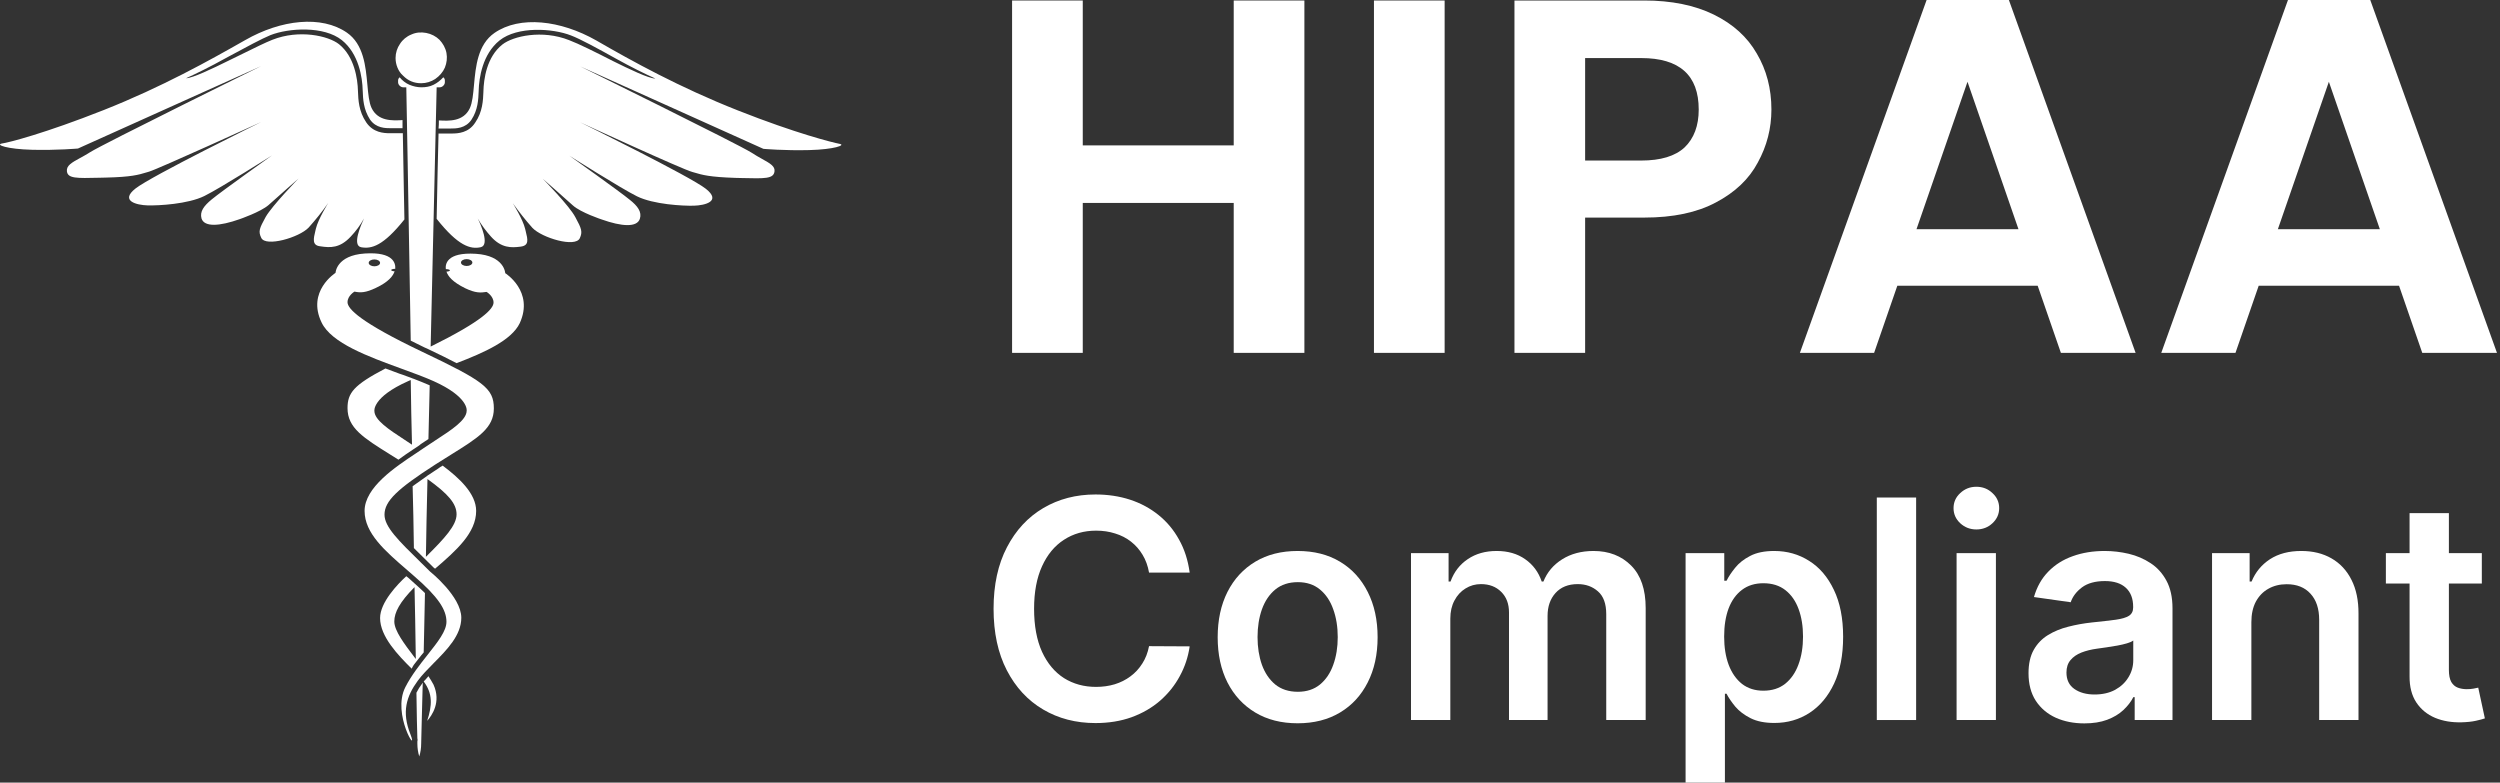
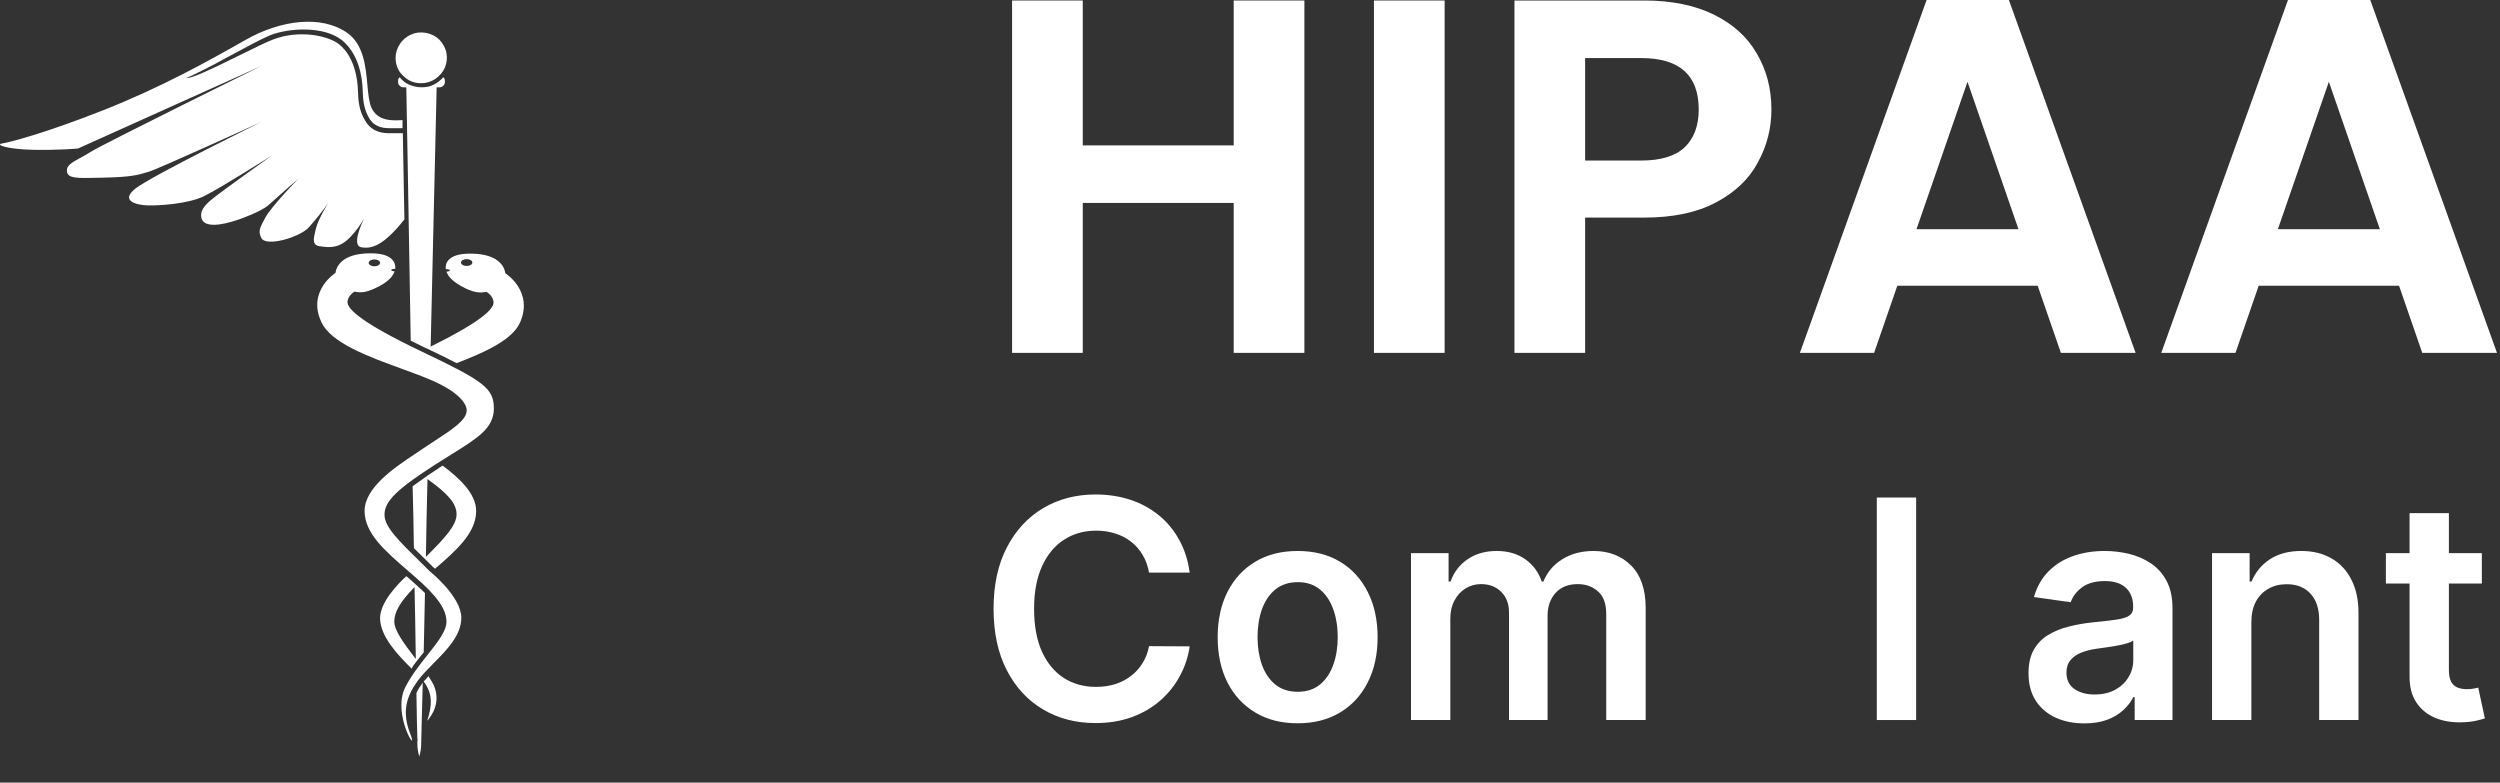
<svg xmlns="http://www.w3.org/2000/svg" width="115" height="36" viewBox="0 0 115 36" fill="none">
  <rect x="0" y="0" width="115" height="36" fill="#333333" stroke="none" />
  <path d="M19.199 33.963C19.185 33.604 19.17 32.871 19.156 31.865C19.228 31.721 19.316 31.578 19.417 31.448C19.417 31.434 19.432 31.42 19.446 31.405C19.429 32.089 19.413 32.669 19.401 33.12C19.384 33.779 19.374 34.165 19.374 34.208C19.374 34.409 19.345 34.61 19.286 34.797C19.228 34.61 19.199 34.409 19.199 34.208V34.107C19.214 34.064 19.214 34.006 19.199 33.963Z" fill="white" />
  <path d="M16.742 10.051C16.582 10.353 16.364 10.64 16.132 10.885C15.638 11.416 15.201 11.402 14.736 11.33C14.345 11.29 14.417 10.989 14.511 10.601C14.518 10.572 14.526 10.541 14.533 10.511C14.635 10.08 15.1 9.333 15.1 9.333C14.824 9.735 14.518 10.109 14.198 10.468C13.762 10.928 12.221 11.373 12.018 10.942C11.873 10.64 11.931 10.511 12.221 9.979C12.527 9.448 13.733 8.212 13.733 8.212C13.733 8.212 12.716 9.103 12.352 9.433C11.989 9.749 11.029 10.08 11.029 10.08C10.099 10.41 9.401 10.454 9.27 10.051C9.183 9.735 9.372 9.476 9.736 9.175C10.186 8.801 12.512 7.148 12.512 7.148C12.512 7.148 10.157 8.643 9.401 9.016C8.645 9.39 7.293 9.462 6.785 9.448C6.29 9.433 5.505 9.246 6.232 8.672C6.959 8.097 12.018 5.611 12.018 5.611C12.018 5.611 7.293 7.766 6.857 7.896C6.822 7.906 6.788 7.916 6.755 7.926C6.37 8.043 6.042 8.142 4.866 8.169C4.762 8.171 4.664 8.173 4.572 8.176C3.514 8.202 3.118 8.211 3.078 7.881C3.046 7.619 3.3 7.479 3.677 7.272C3.817 7.196 3.974 7.11 4.139 7.005C4.749 6.617 12.018 3.038 12.018 3.038L3.586 6.832C3.586 6.832 2.627 6.918 1.479 6.89C0.33 6.861 -0.222 6.66 0.083 6.602C0.403 6.559 2.075 6.128 4.764 5.065C7.453 4.001 9.634 2.78 11.277 1.846C12.934 0.897 14.794 0.696 15.957 1.501C16.729 2.035 16.822 3.055 16.9 3.9C16.939 4.329 16.974 4.713 17.091 4.964C17.382 5.582 18.051 5.553 18.516 5.524V5.898H17.993C17.731 5.898 17.295 5.898 17.019 5.496C16.717 5.027 16.699 4.558 16.685 4.172L16.684 4.159C16.67 3.57 16.51 2.478 15.725 1.846C14.896 1.185 13.283 1.285 12.44 1.616C12.052 1.774 11.307 2.176 10.568 2.575C10.503 2.61 10.439 2.645 10.375 2.679C9.677 3.067 9.038 3.383 8.558 3.599C8.849 3.599 9.779 3.153 10.506 2.794C10.722 2.689 10.94 2.582 11.15 2.479C11.716 2.2 12.23 1.947 12.527 1.831C13.762 1.343 15.1 1.645 15.594 2.033C16.306 2.607 16.452 3.628 16.466 4.188L16.467 4.206C16.481 4.593 16.501 5.116 16.844 5.625C17.164 6.099 17.644 6.128 17.934 6.128H18.53C18.54 6.828 18.557 7.678 18.575 8.64C18.584 9.101 18.594 9.587 18.603 10.094C17.629 11.316 17.091 11.459 16.612 11.373C16.185 11.289 16.607 10.351 16.735 10.069C16.737 10.063 16.74 10.057 16.742 10.051Z" fill="white" />
-   <path fill-rule="evenodd" clip-rule="evenodd" d="M19.141 20.585L19.01 20.671C18.792 20.814 18.56 20.973 18.327 21.145C18.203 21.067 18.084 20.993 17.97 20.921C16.707 20.133 15.986 19.683 15.986 18.774C15.986 18.07 16.277 17.71 17.731 16.949C17.84 16.992 17.949 17.032 18.058 17.071C18.167 17.11 18.276 17.15 18.385 17.193C18.491 17.225 18.588 17.262 18.683 17.298C18.758 17.327 18.832 17.355 18.909 17.38C18.923 17.387 18.934 17.391 18.945 17.394C18.956 17.398 18.967 17.401 18.981 17.409C18.988 17.409 18.996 17.412 19.003 17.416C19.01 17.419 19.017 17.423 19.025 17.423C19.286 17.524 19.534 17.624 19.766 17.725C19.759 18.134 19.748 18.548 19.737 18.961C19.726 19.374 19.715 19.787 19.708 20.197C19.65 20.233 19.592 20.272 19.534 20.311C19.475 20.351 19.417 20.391 19.359 20.427C19.311 20.474 19.253 20.512 19.185 20.556C19.171 20.565 19.156 20.575 19.141 20.585ZM18.763 17.538C17.12 18.271 17.222 18.903 17.222 18.903C17.222 19.322 17.895 19.762 18.599 20.222C18.717 20.299 18.835 20.377 18.952 20.455C18.923 19.464 18.909 18.472 18.894 17.481C18.872 17.488 18.85 17.498 18.828 17.509C18.807 17.52 18.785 17.531 18.763 17.538Z" fill="white" />
  <path d="M19.49 31.348C19.563 31.276 19.635 31.19 19.708 31.104C19.795 31.233 19.868 31.362 19.941 31.492C20.304 32.296 19.868 32.914 19.65 33.159C19.882 32.454 19.912 31.908 19.49 31.348Z" fill="white" />
  <path fill-rule="evenodd" clip-rule="evenodd" d="M19.039 25.212L19.037 25.088C19.023 24.206 19.009 23.286 18.981 22.366C19.105 22.275 19.235 22.183 19.374 22.087C19.43 22.047 19.489 22.006 19.548 21.964C19.563 21.95 19.581 21.939 19.599 21.928C19.617 21.917 19.635 21.907 19.65 21.892C19.65 21.878 19.664 21.878 19.664 21.878C19.76 21.812 19.862 21.746 19.97 21.676C20.026 21.639 20.084 21.601 20.144 21.562C20.217 21.504 20.29 21.461 20.362 21.418C21.133 21.993 21.903 22.711 21.903 23.502C21.903 24.508 21.002 25.312 20.013 26.16C19.996 26.143 19.979 26.131 19.965 26.122C19.955 26.115 19.947 26.109 19.941 26.103L19.039 25.212ZM21.002 23.66C21.002 23.171 20.624 22.726 19.664 22.036L19.658 22.295C19.631 23.438 19.605 24.545 19.592 25.614C20.464 24.752 21.002 24.163 21.002 23.66Z" fill="white" />
-   <path d="M26.351 9.448C25.988 9.117 24.97 8.226 24.97 8.226C24.97 8.226 26.192 9.462 26.468 9.994C26.759 10.525 26.802 10.669 26.671 10.957C26.468 11.402 24.927 10.942 24.491 10.482C24.171 10.123 23.866 9.735 23.589 9.347C23.589 9.347 24.055 10.094 24.156 10.525C24.166 10.568 24.177 10.609 24.186 10.649C24.278 11.018 24.346 11.293 23.953 11.345C23.517 11.402 23.066 11.416 22.586 10.885C22.354 10.626 22.15 10.353 21.976 10.051C22.107 10.31 22.543 11.287 22.107 11.373C21.641 11.474 21.075 11.316 20.086 10.066C20.115 8.528 20.144 7.177 20.173 6.142H20.769C21.075 6.142 21.554 6.114 21.86 5.639C22.202 5.145 22.222 4.609 22.237 4.223L22.237 4.202C22.252 3.642 22.383 2.622 23.11 2.047C23.604 1.659 24.941 1.357 26.177 1.846C26.599 2.004 27.413 2.406 28.198 2.809C28.924 3.168 29.84 3.613 30.146 3.613C29.666 3.398 29.026 3.082 28.328 2.694C27.529 2.248 26.686 1.788 26.264 1.63C25.421 1.3 23.807 1.199 22.979 1.86C22.194 2.492 22.034 3.585 22.019 4.174L22.019 4.189C22.004 4.574 21.986 5.056 21.685 5.51C21.409 5.912 20.973 5.912 20.711 5.912H20.173C20.188 5.783 20.188 5.654 20.188 5.539C20.653 5.568 21.322 5.596 21.612 4.978C21.73 4.722 21.765 4.338 21.804 3.91C21.881 3.065 21.974 2.049 22.746 1.515C23.909 0.71 25.785 0.926 27.427 1.86C29.07 2.809 31.25 4.016 33.94 5.079C36.629 6.142 38.315 6.559 38.621 6.617C38.926 6.674 38.373 6.875 37.225 6.904C36.077 6.933 35.117 6.847 35.117 6.847L26.686 3.053C26.686 3.053 33.954 6.631 34.565 7.019C34.742 7.136 34.91 7.229 35.058 7.312C35.422 7.514 35.667 7.651 35.626 7.896C35.573 8.226 35.188 8.216 34.134 8.19C34.041 8.188 33.942 8.185 33.838 8.183C32.623 8.142 32.313 8.049 31.912 7.929C31.89 7.923 31.869 7.917 31.846 7.91C31.396 7.795 26.686 5.625 26.686 5.625C26.686 5.625 31.745 8.111 32.471 8.686C33.198 9.261 32.428 9.448 31.919 9.462C31.41 9.476 30.058 9.404 29.302 9.031C28.547 8.657 26.192 7.163 26.192 7.163C26.192 7.163 28.517 8.815 28.968 9.189C29.331 9.476 29.535 9.749 29.433 10.066C29.302 10.468 28.605 10.425 27.674 10.094C27.674 10.094 26.715 9.778 26.351 9.448Z" fill="white" />
  <path d="M20.028 3.628C19.839 3.757 19.606 3.829 19.374 3.829C19.214 3.829 19.054 3.8 18.923 3.743C18.778 3.685 18.661 3.599 18.545 3.484C18.429 3.383 18.341 3.254 18.283 3.11C18.225 2.967 18.196 2.823 18.196 2.665C18.196 2.435 18.269 2.205 18.4 2.018C18.516 1.831 18.705 1.673 18.923 1.587C19.141 1.486 19.374 1.472 19.606 1.515C19.839 1.558 20.057 1.673 20.217 1.831C20.377 2.004 20.493 2.205 20.537 2.435C20.58 2.665 20.551 2.895 20.464 3.11C20.377 3.311 20.217 3.498 20.028 3.628Z" fill="white" />
  <path fill-rule="evenodd" clip-rule="evenodd" d="M21.889 11.675C23.211 11.761 23.241 12.566 23.241 12.566C23.241 12.566 24.578 13.399 23.909 14.865C23.531 15.656 22.281 16.216 21.002 16.705C20.644 16.514 20.222 16.311 19.722 16.071L19.635 16.029C19.621 16.022 19.603 16.015 19.584 16.008C19.566 16 19.548 15.993 19.534 15.986L18.894 15.67C18.792 9.433 18.69 4.016 18.69 4.016H18.545C18.487 4.016 18.429 3.987 18.385 3.944C18.341 3.901 18.312 3.843 18.312 3.786V3.714C18.312 3.685 18.312 3.656 18.327 3.628C18.341 3.599 18.356 3.585 18.385 3.556C18.501 3.699 18.661 3.829 18.836 3.901C19.01 3.973 19.199 4.016 19.388 4.016C19.577 4.016 19.766 3.987 19.941 3.901C20.115 3.814 20.26 3.699 20.391 3.556C20.42 3.57 20.435 3.599 20.449 3.628C20.464 3.656 20.464 3.685 20.464 3.714V3.786C20.464 3.843 20.435 3.901 20.391 3.944C20.348 3.987 20.29 4.016 20.231 4.016H20.086C20.086 4.016 19.955 9.591 19.81 15.943C22.194 14.765 22.703 14.204 22.703 13.917C22.703 13.615 22.383 13.428 22.383 13.428C22.107 13.471 21.874 13.486 21.394 13.256C20.813 12.968 20.609 12.71 20.537 12.494C20.624 12.494 20.697 12.465 20.697 12.437C20.697 12.408 20.609 12.379 20.508 12.379C20.479 12.164 20.537 11.589 21.889 11.675ZM21.205 12.077C21.205 12.164 21.322 12.235 21.467 12.235C21.612 12.235 21.729 12.164 21.729 12.077C21.729 11.991 21.612 11.919 21.467 11.919C21.322 11.919 21.205 11.991 21.205 12.077Z" fill="white" />
  <path fill-rule="evenodd" clip-rule="evenodd" d="M19.277 30.273C19.238 30.324 19.198 30.376 19.156 30.428C19.068 30.529 18.996 30.629 18.938 30.759C18.312 30.141 17.484 29.279 17.484 28.431C17.484 27.712 18.283 26.879 18.69 26.505C18.763 26.563 18.836 26.62 18.909 26.692C18.938 26.713 18.963 26.739 18.988 26.764C19.014 26.789 19.039 26.814 19.068 26.836L19.112 26.875C19.27 27.018 19.415 27.149 19.548 27.281C19.54 27.849 19.527 28.394 19.514 28.91C19.505 29.294 19.496 29.662 19.49 30.012C19.416 30.094 19.347 30.182 19.277 30.273ZM19.12 29.865C19.107 29.009 19.093 28.045 19.068 27.008C18.385 27.698 18.138 28.172 18.138 28.589C18.138 29.013 18.599 29.619 19.056 30.221C19.08 30.252 19.103 30.283 19.127 30.313C19.124 30.168 19.122 30.018 19.12 29.865Z" fill="white" />
  <path fill-rule="evenodd" clip-rule="evenodd" d="M15.986 13.902C15.986 14.204 16.568 14.822 19.403 16.173C22.237 17.524 22.717 17.854 22.717 18.788C22.717 19.689 21.998 20.136 20.745 20.915C20.518 21.056 20.274 21.208 20.013 21.375C18.298 22.481 17.687 23.042 17.687 23.674C17.687 24.236 18.329 24.865 19.369 25.884C19.5 26.013 19.637 26.148 19.781 26.29C19.781 26.29 21.22 27.439 21.22 28.416C21.22 29.222 20.565 29.883 19.95 30.504C19.677 30.781 19.411 31.049 19.214 31.319C18.69 32.038 18.472 32.756 18.879 33.776C19.272 34.797 18.007 32.857 18.647 31.607C18.925 31.063 19.318 30.566 19.674 30.116C20.137 29.531 20.537 29.026 20.537 28.603C20.537 28.057 20.173 27.468 19.039 26.491C18.937 26.401 18.834 26.313 18.733 26.225C17.72 25.351 16.771 24.533 16.771 23.502C16.771 22.42 18.187 21.481 19.125 20.859C19.258 20.77 19.381 20.688 19.49 20.613C19.671 20.488 19.861 20.365 20.05 20.242C20.772 19.773 21.467 19.322 21.467 18.889C21.467 18.889 21.569 18.257 19.926 17.524C19.497 17.334 18.988 17.148 18.457 16.955C16.938 16.401 15.247 15.784 14.794 14.836C14.097 13.399 15.434 12.552 15.434 12.552C15.434 12.552 15.463 11.747 16.786 11.661C18.123 11.574 18.196 12.135 18.182 12.35V12.365C18.08 12.365 17.993 12.393 17.993 12.422C17.993 12.451 18.065 12.48 18.152 12.48C18.08 12.695 17.876 12.968 17.295 13.241C16.815 13.471 16.582 13.471 16.306 13.414C16.306 13.414 15.986 13.601 15.986 13.902ZM17.484 12.092C17.484 12.005 17.367 11.934 17.222 11.934C17.077 11.934 16.96 12.005 16.96 12.092C16.96 12.178 17.077 12.25 17.222 12.25C17.367 12.25 17.484 12.178 17.484 12.092Z" fill="white" />
  <path d="M60.002 0.023V16.232H56.751V9.335H49.807V16.232H46.556V0.023H49.807V6.688H56.751V0.023H60.002Z" fill="white" />
  <path d="M66.453 0.023V16.232H63.202V0.023H66.453Z" fill="white" />
  <path d="M81.485 5.039C81.485 5.906 81.276 6.719 80.858 7.478C80.456 8.236 79.813 8.848 78.931 9.312C78.064 9.777 76.965 10.009 75.633 10.009H72.916V16.232H69.665V0.023H75.633C76.887 0.023 77.956 0.24 78.838 0.673C79.72 1.107 80.378 1.703 80.812 2.462C81.261 3.22 81.485 4.079 81.485 5.039ZM75.494 7.385C76.392 7.385 77.058 7.183 77.491 6.781C77.925 6.363 78.141 5.782 78.141 5.039C78.141 3.46 77.259 2.671 75.494 2.671H72.916V7.385H75.494Z" fill="white" />
  <path d="M93.733 13.144H87.277L86.209 16.232H82.795L88.624 0H92.409L98.238 16.232H94.801L93.733 13.144ZM92.85 10.543L90.505 3.762L88.159 10.543H92.85Z" fill="white" />
  <path d="M110.356 13.144H103.9L102.832 16.232H99.418L105.247 0H109.032L114.861 16.232H111.424L110.356 13.144ZM109.473 10.543L107.128 3.762L104.782 10.543H109.473Z" fill="white" />
  <path d="M54.725 26.339H52.856C52.802 26.032 52.704 25.761 52.561 25.524C52.418 25.285 52.239 25.081 52.026 24.915C51.813 24.748 51.57 24.623 51.296 24.54C51.026 24.453 50.735 24.41 50.422 24.41C49.865 24.41 49.372 24.55 48.942 24.83C48.513 25.106 48.176 25.513 47.933 26.049C47.69 26.582 47.568 27.234 47.568 28.003C47.568 28.786 47.69 29.446 47.933 29.983C48.179 30.516 48.516 30.919 48.942 31.192C49.372 31.462 49.864 31.597 50.417 31.597C50.723 31.597 51.01 31.557 51.276 31.477C51.546 31.394 51.788 31.272 52.001 31.112C52.218 30.952 52.399 30.756 52.546 30.522C52.696 30.289 52.799 30.023 52.856 29.723L54.725 29.733C54.655 30.219 54.503 30.676 54.27 31.102C54.04 31.529 53.739 31.905 53.365 32.232C52.992 32.555 52.556 32.808 52.056 32.991C51.556 33.171 51.002 33.261 50.392 33.261C49.492 33.261 48.689 33.053 47.983 32.636C47.276 32.22 46.72 31.619 46.313 30.832C45.907 30.046 45.704 29.103 45.704 28.003C45.704 26.901 45.909 25.958 46.319 25.175C46.728 24.388 47.286 23.787 47.993 23.37C48.699 22.954 49.499 22.746 50.392 22.746C50.962 22.746 51.491 22.826 51.981 22.985C52.471 23.145 52.907 23.38 53.291 23.69C53.674 23.997 53.989 24.373 54.235 24.82C54.485 25.263 54.648 25.769 54.725 26.339Z" fill="white" />
  <path d="M59.692 33.271C58.942 33.271 58.292 33.106 57.742 32.776C57.193 32.447 56.766 31.985 56.463 31.392C56.163 30.799 56.013 30.106 56.013 29.313C56.013 28.52 56.163 27.825 56.463 27.229C56.766 26.632 57.193 26.169 57.742 25.839C58.292 25.509 58.942 25.345 59.692 25.345C60.441 25.345 61.091 25.509 61.641 25.839C62.191 26.169 62.615 26.632 62.915 27.229C63.218 27.825 63.37 28.52 63.37 29.313C63.37 30.106 63.218 30.799 62.915 31.392C62.615 31.985 62.191 32.447 61.641 32.776C61.091 33.106 60.441 33.271 59.692 33.271ZM59.702 31.822C60.108 31.822 60.448 31.71 60.721 31.487C60.994 31.26 61.198 30.957 61.331 30.577C61.468 30.197 61.536 29.774 61.536 29.308C61.536 28.838 61.468 28.413 61.331 28.033C61.198 27.65 60.994 27.345 60.721 27.119C60.448 26.892 60.108 26.779 59.702 26.779C59.285 26.779 58.939 26.892 58.662 27.119C58.389 27.345 58.184 27.65 58.047 28.033C57.914 28.413 57.847 28.838 57.847 29.308C57.847 29.774 57.914 30.197 58.047 30.577C58.184 30.957 58.389 31.26 58.662 31.487C58.939 31.71 59.285 31.822 59.702 31.822Z" fill="white" />
  <path d="M64.906 33.121V25.444H66.635V26.749H66.725C66.885 26.309 67.15 25.966 67.519 25.719C67.889 25.469 68.331 25.345 68.844 25.345C69.364 25.345 69.802 25.471 70.158 25.724C70.518 25.974 70.772 26.316 70.918 26.749H70.998C71.168 26.322 71.455 25.983 71.858 25.729C72.264 25.473 72.746 25.345 73.302 25.345C74.008 25.345 74.585 25.568 75.031 26.014C75.478 26.461 75.701 27.112 75.701 27.968V33.121H73.887V28.248C73.887 27.772 73.76 27.424 73.507 27.204C73.254 26.98 72.944 26.869 72.577 26.869C72.141 26.869 71.799 27.006 71.553 27.279C71.31 27.549 71.188 27.9 71.188 28.333V33.121H69.414V28.173C69.414 27.777 69.294 27.46 69.054 27.224C68.817 26.987 68.507 26.869 68.124 26.869C67.864 26.869 67.628 26.936 67.415 27.069C67.201 27.199 67.031 27.384 66.905 27.623C66.778 27.86 66.715 28.137 66.715 28.453V33.121H64.906Z" fill="white" />
-   <path d="M77.537 36V25.444H79.316V26.714H79.421C79.514 26.527 79.646 26.329 79.816 26.119C79.986 25.906 80.215 25.724 80.505 25.574C80.795 25.421 81.165 25.345 81.615 25.345C82.208 25.345 82.743 25.496 83.219 25.799C83.699 26.099 84.079 26.544 84.359 27.134C84.642 27.72 84.784 28.44 84.784 29.293C84.784 30.136 84.645 30.852 84.369 31.442C84.092 32.032 83.716 32.481 83.239 32.791C82.763 33.101 82.223 33.256 81.62 33.256C81.18 33.256 80.815 33.183 80.525 33.036C80.235 32.89 80.002 32.713 79.826 32.507C79.652 32.297 79.517 32.098 79.421 31.912H79.346V36H77.537ZM79.311 29.283C79.311 29.779 79.381 30.214 79.521 30.587C79.664 30.96 79.869 31.252 80.135 31.462C80.405 31.669 80.732 31.772 81.115 31.772C81.515 31.772 81.85 31.665 82.12 31.452C82.389 31.235 82.593 30.941 82.729 30.567C82.869 30.191 82.939 29.763 82.939 29.283C82.939 28.806 82.871 28.383 82.734 28.013C82.598 27.643 82.394 27.354 82.125 27.144C81.855 26.934 81.518 26.829 81.115 26.829C80.729 26.829 80.4 26.93 80.13 27.134C79.861 27.337 79.656 27.622 79.516 27.988C79.379 28.355 79.311 28.786 79.311 29.283Z" fill="white" />
  <path d="M88.142 22.886V33.121H86.333V22.886H88.142Z" fill="white" />
-   <path d="M90.003 33.121V25.444H91.812V33.121H90.003ZM90.912 24.355C90.626 24.355 90.379 24.26 90.172 24.07C89.966 23.877 89.863 23.645 89.863 23.375C89.863 23.102 89.966 22.87 90.172 22.681C90.379 22.487 90.626 22.391 90.912 22.391C91.202 22.391 91.449 22.487 91.652 22.681C91.859 22.87 91.962 23.102 91.962 23.375C91.962 23.645 91.859 23.877 91.652 24.07C91.449 24.26 91.202 24.355 90.912 24.355Z" fill="white" />
  <path d="M95.881 33.276C95.395 33.276 94.957 33.19 94.567 33.016C94.18 32.84 93.874 32.58 93.647 32.237C93.424 31.893 93.312 31.47 93.312 30.967C93.312 30.534 93.392 30.176 93.552 29.893C93.712 29.609 93.93 29.383 94.207 29.213C94.484 29.043 94.795 28.915 95.142 28.828C95.492 28.738 95.853 28.673 96.226 28.633C96.676 28.587 97.041 28.545 97.321 28.508C97.601 28.468 97.804 28.408 97.93 28.328C98.06 28.245 98.125 28.117 98.125 27.943V27.913C98.125 27.537 98.014 27.245 97.79 27.039C97.567 26.832 97.246 26.729 96.826 26.729C96.383 26.729 96.031 26.826 95.771 27.019C95.515 27.212 95.342 27.44 95.252 27.703L93.562 27.464C93.696 26.997 93.915 26.607 94.222 26.294C94.529 25.978 94.903 25.741 95.347 25.584C95.79 25.424 96.279 25.345 96.816 25.345C97.186 25.345 97.554 25.388 97.921 25.474C98.287 25.561 98.622 25.704 98.925 25.904C99.228 26.101 99.472 26.369 99.655 26.709C99.841 27.049 99.935 27.474 99.935 27.983V33.121H98.195V32.067H98.135C98.025 32.28 97.871 32.48 97.671 32.666C97.474 32.85 97.226 32.998 96.926 33.111C96.629 33.221 96.281 33.276 95.881 33.276ZM96.351 31.947C96.714 31.947 97.029 31.875 97.296 31.732C97.562 31.585 97.767 31.392 97.91 31.152C98.057 30.912 98.13 30.651 98.13 30.367V29.463C98.074 29.509 97.977 29.553 97.841 29.593C97.707 29.633 97.557 29.668 97.391 29.698C97.224 29.728 97.059 29.754 96.896 29.778C96.733 29.801 96.591 29.821 96.471 29.838C96.201 29.874 95.96 29.934 95.746 30.017C95.533 30.101 95.365 30.217 95.242 30.367C95.118 30.514 95.057 30.704 95.057 30.937C95.057 31.27 95.178 31.522 95.421 31.692C95.665 31.862 95.975 31.947 96.351 31.947Z" fill="white" />
  <path d="M103.563 28.623V33.121H101.754V25.444H103.483V26.749H103.573C103.75 26.319 104.031 25.978 104.418 25.724C104.808 25.471 105.289 25.345 105.862 25.345C106.392 25.345 106.853 25.458 107.247 25.684C107.643 25.911 107.95 26.239 108.166 26.669C108.386 27.099 108.494 27.62 108.491 28.233V33.121H106.682V28.513C106.682 28 106.549 27.599 106.282 27.309C106.019 27.019 105.654 26.874 105.187 26.874C104.871 26.874 104.589 26.944 104.343 27.084C104.1 27.22 103.908 27.419 103.768 27.678C103.631 27.938 103.563 28.253 103.563 28.623Z" fill="white" />
  <path d="M114.164 25.444V26.844H109.75V25.444H114.164ZM110.84 23.605H112.649V30.812C112.649 31.055 112.686 31.242 112.759 31.372C112.836 31.499 112.936 31.585 113.059 31.632C113.182 31.678 113.319 31.702 113.469 31.702C113.582 31.702 113.686 31.694 113.779 31.677C113.875 31.66 113.949 31.645 113.999 31.632L114.304 33.046C114.207 33.08 114.069 33.116 113.889 33.156C113.712 33.196 113.496 33.219 113.239 33.226C112.786 33.239 112.378 33.171 112.015 33.021C111.651 32.868 111.363 32.631 111.15 32.312C110.94 31.992 110.837 31.592 110.84 31.112V23.605Z" fill="white" />
</svg>